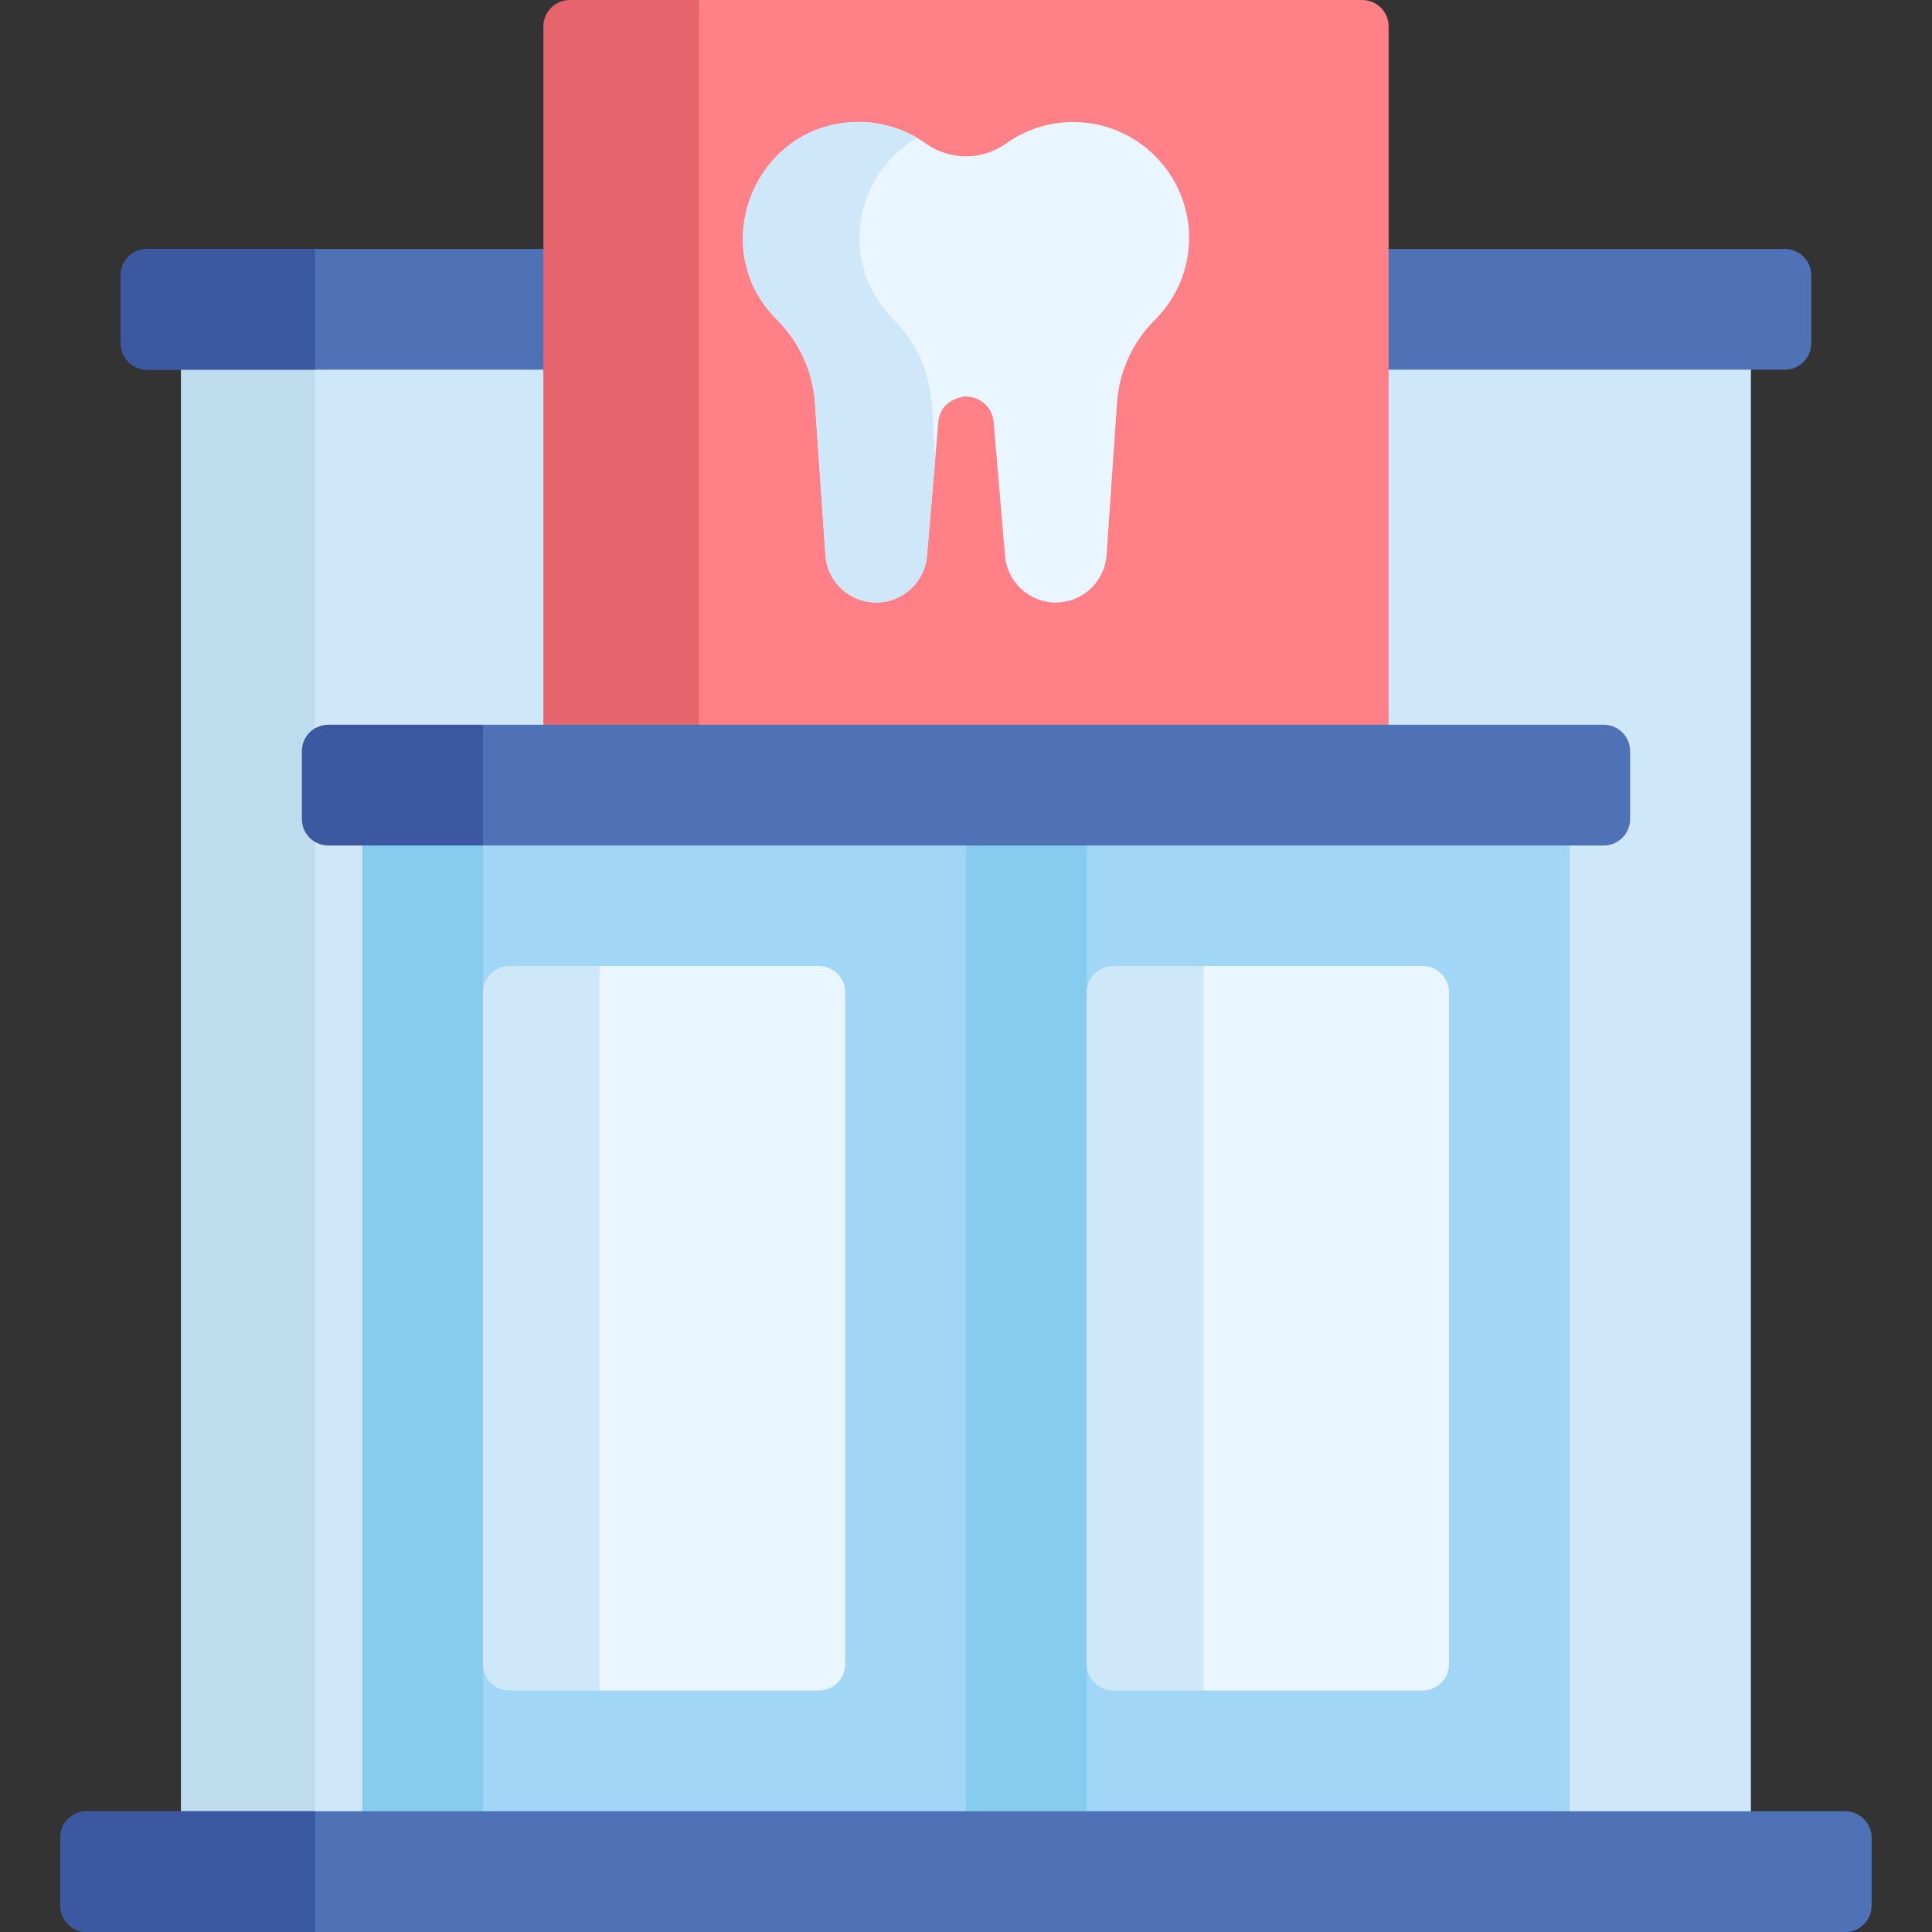
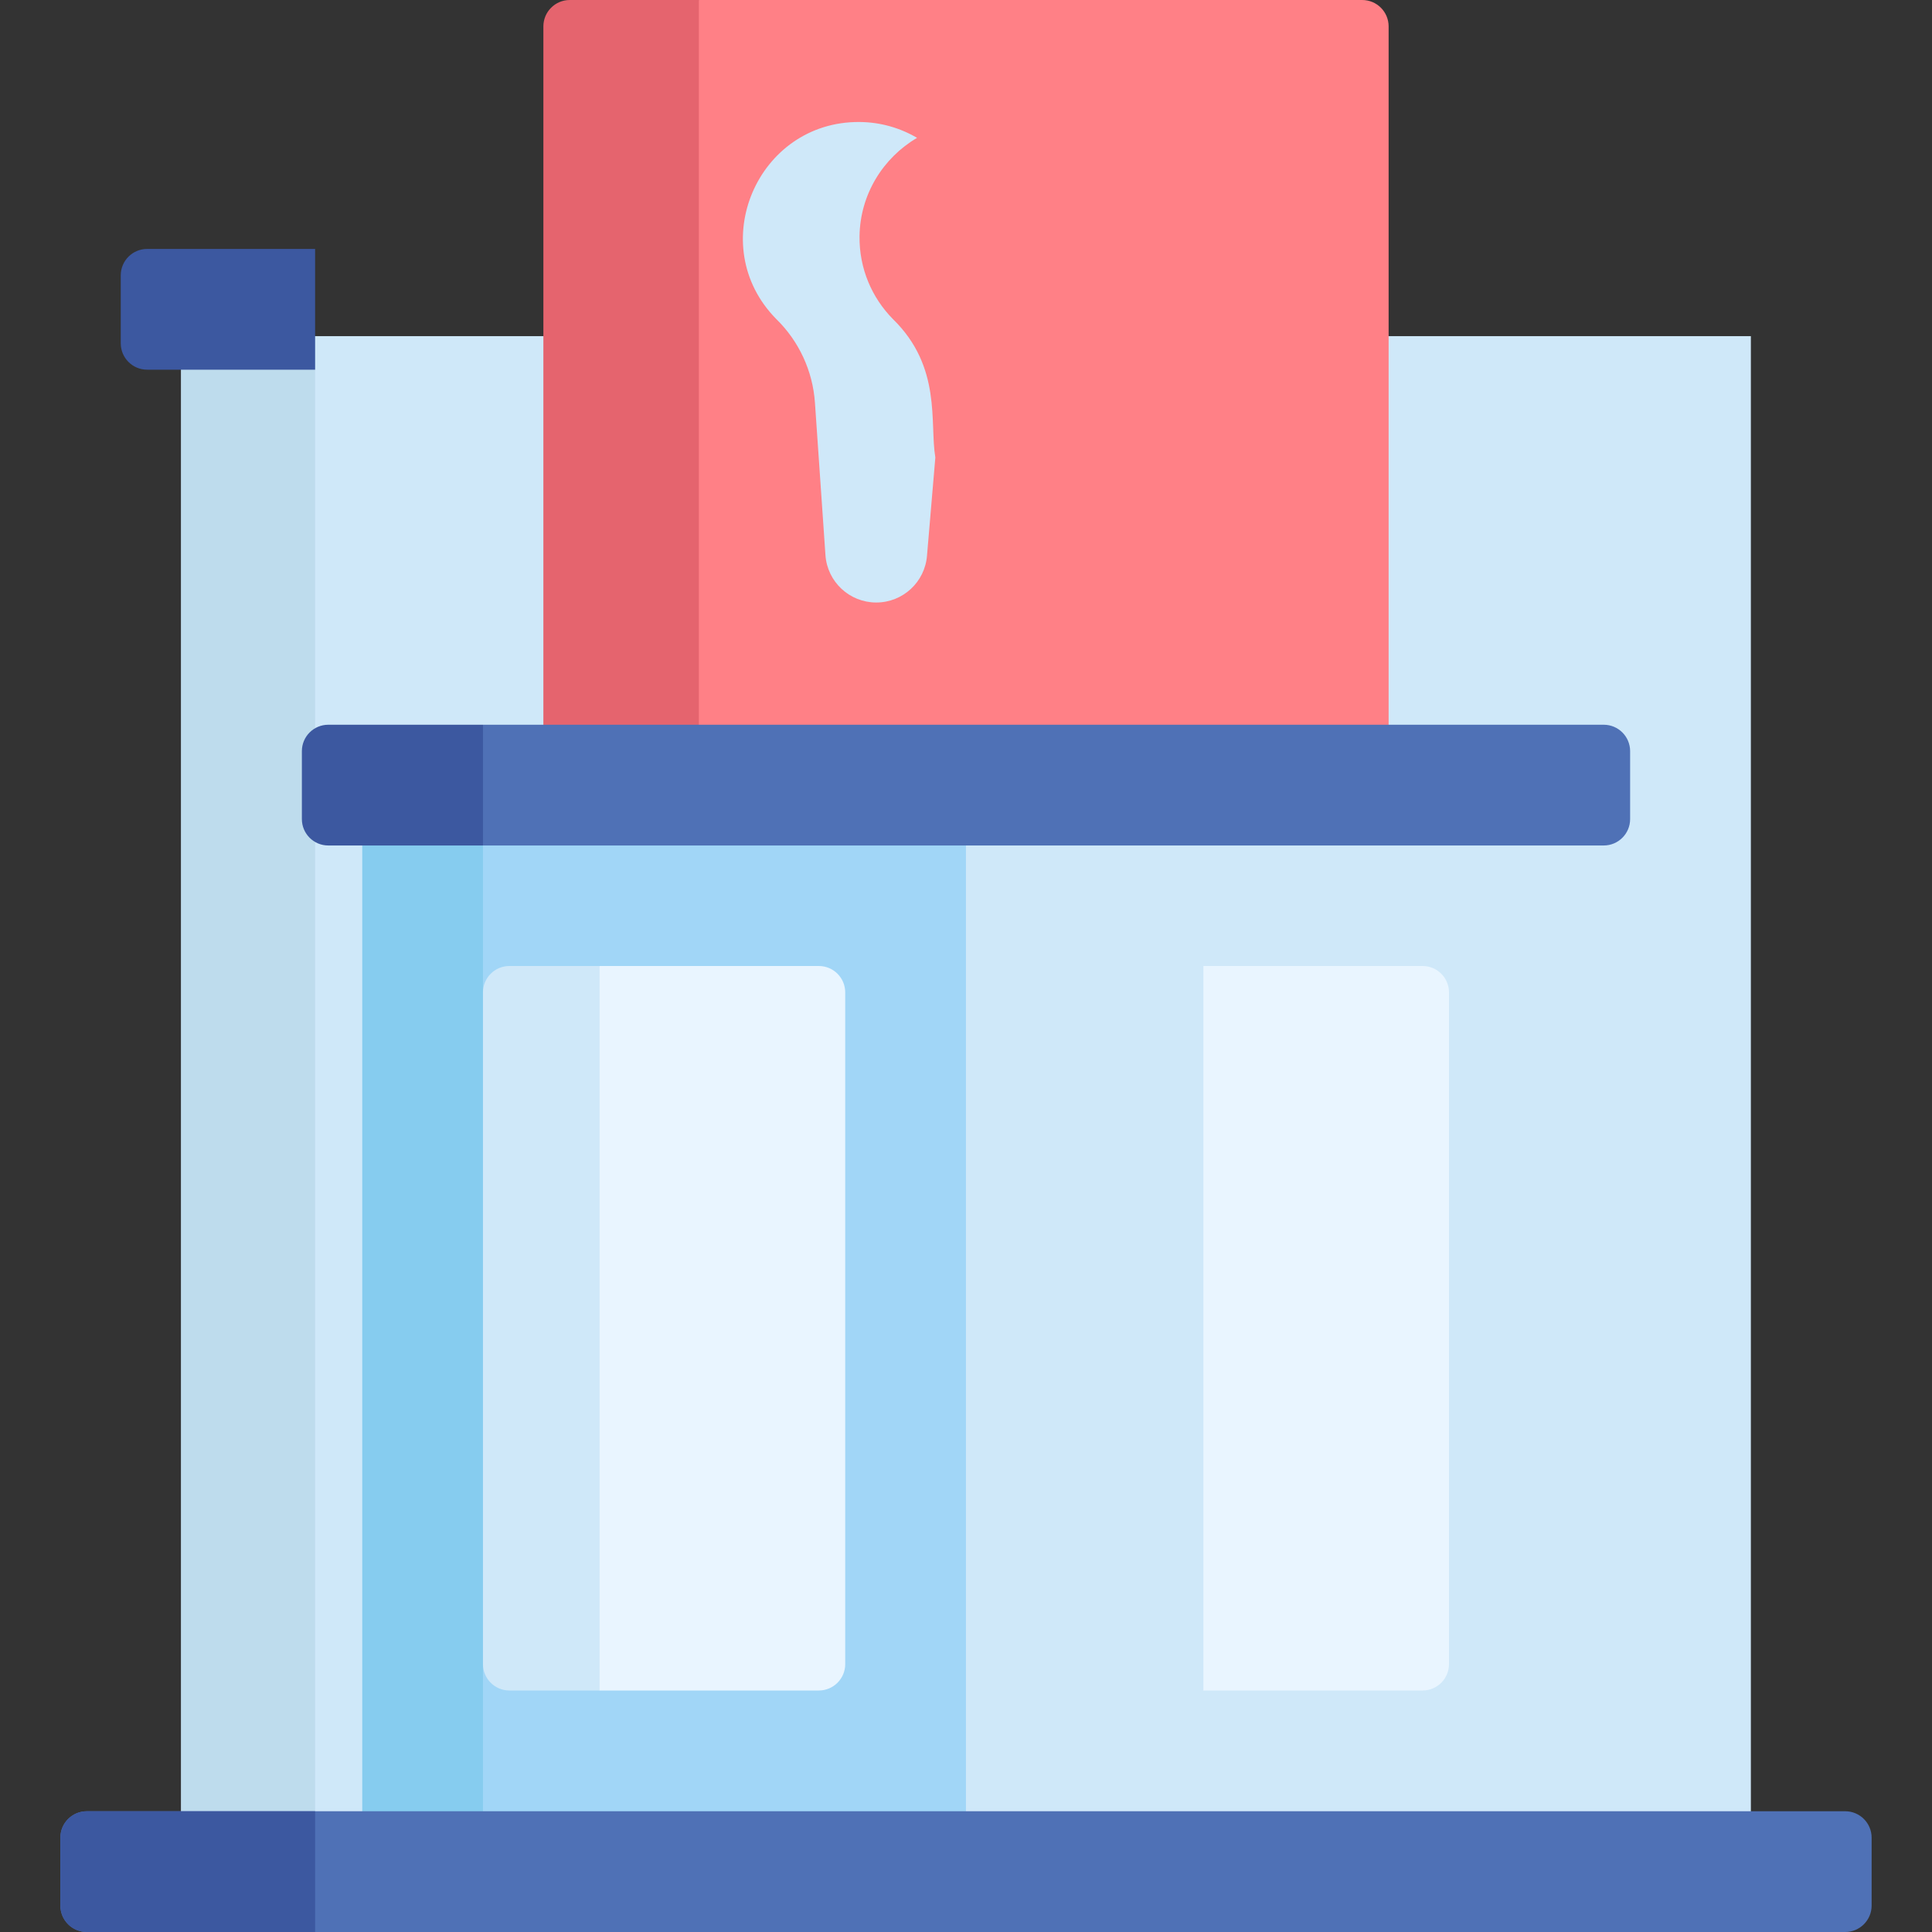
<svg xmlns="http://www.w3.org/2000/svg" id="Capa_1" height="512" viewBox="0 0 512 512" width="512">
  <rect x="0" y="0" width="512" height="512" fill="#333333" stroke="none" />
  <g>
    <path d="m48 89.081h416v403.757h-416z" fill="#cfe8f9" />
    <path d="m48 89.081h35.509v403.757h-35.509z" fill="#bedced" />
-     <path d="m473 97.972h-434c-3.866 0-7-3.134-7-7v-18c0-3.866 3.134-7 7-7h105l14.899 11.565h193.381l15.72-11.565h105c3.866 0 7 3.134 7 7v18c0 3.866-3.134 7-7 7z" fill="#4f71b6" />
    <path d="m32 72.972v18c0 3.866 3.134 7 7 7h44.509v-32h-44.509c-3.866 0-7 3.134-7 7z" fill="#3c58a0" />
    <path d="m368 192v10.998h-182.792l-13.971-10.936v-178.157l13.971-13.905h175.792c3.866 0 7 3.134 7 7z" fill="#ff8086" />
    <path d="m144 7v195.998h41.208v-202.998h-34.208c-3.866 0-7 3.134-7 7z" fill="#e5646e" />
-     <path d="m247.874 208.132h168.12v284.706h-168.12z" fill="#a1d6f7" />
    <path d="m377 448h-58.094l-7.17-6.875v-176.444l7.17-8.681h58.094c3.866 0 7 3.134 7 7v178c0 3.866-3.134 7-7 7z" fill="#e9f5ff" />
    <g>
-       <path d="m284.186 32.33c-6.537.054-12.584 2.154-17.536 5.69-6.368 4.547-14.932 4.547-21.3 0-4.952-3.536-10.999-5.635-17.536-5.689-27.179-.225-41.252 32.768-22.113 52.2h-.001c.252.358 9.303 8.183 10.268 22.187l2.783 40.388c.488 7.076 6.37 12.566 13.462 12.566 7.06 0 12.926-5.441 13.456-12.481l2.997-35.292c.494-6.562 7.805-7.001 7.334-6.803 3.848 0 7.045 2.966 7.334 6.803l2.997 35.292c.53 7.04 6.396 12.481 13.456 12.481 7.092 0 12.975-5.491 13.462-12.566l2.783-40.389c.579-8.406 4.234-16.304 10.267-22.186 5.537-5.622 8.926-13.367 8.821-21.905-.204-16.817-14.118-30.435-30.934-30.296z" fill="#e9f5ff" />
-     </g>
+       </g>
    <g>
      <path d="m236.606 84.53c-5.537-5.622-8.925-13.367-8.821-21.906.135-11.109 6.257-20.82 15.244-26.093-4.474-2.623-9.664-4.155-15.215-4.201-27.179-.225-41.252 32.768-22.113 52.2h-.001c6.033 5.882 9.689 13.78 10.268 22.187l2.783 40.388c.487 7.076 6.37 12.566 13.462 12.566 7.06 0 12.926-5.441 13.456-12.481l2.205-25.96c-1.557-9.165 1.813-23.947-11.268-36.7z" fill="#cfe8f9" />
    </g>
-     <path d="m247.874 208.062h40.126v284.776h-40.126z" fill="#86ccef" />
    <path d="m288 263v178c0 3.866 3.134 7 7 7h23.906v-192h-23.906c-3.866 0-7 3.134-7 7z" fill="#cfe8f9" />
    <path d="m127.993 208.062h127.993v284.776h-127.993z" fill="#a1d6f7" />
    <path d="m96 208.062h31.993v284.776h-31.993z" fill="#86ccef" />
    <path d="m216.993 448h-58.094l-7.84-6.875v-176.444l7.84-8.681h58.094c3.866 0 7 3.134 7 7v178c0 3.866-3.134 7-7 7z" fill="#e9f5ff" />
    <path d="m127.993 263v178c0 3.866 3.134 7 7 7h23.906v-192h-23.906c-3.866 0-7 3.134-7 7z" fill="#cfe8f9" />
    <path d="m425 224.062h-297.007l-13.35-16 13.35-16h297.007c3.866 0 7 3.134 7 7v18c0 3.866-3.134 7-7 7z" fill="#4f71b6" />
    <path d="m80 199.062v18c0 3.866 3.134 7 7 7h40.993v-32h-40.993c-3.866 0-7 3.135-7 7z" fill="#3c58a0" />
    <path d="m489 512h-466c-3.866 0-7-3.134-7-7v-18c0-3.866 3.134-7 7-7h466c3.866 0 7 3.134 7 7v18c0 3.866-3.134 7-7 7z" fill="#4f71b6" />
    <path d="m16 487v18c0 3.866 3.134 7 7 7h60.509v-32h-60.509c-3.866 0-7 3.134-7 7z" fill="#3c58a0" />
  </g>
</svg>